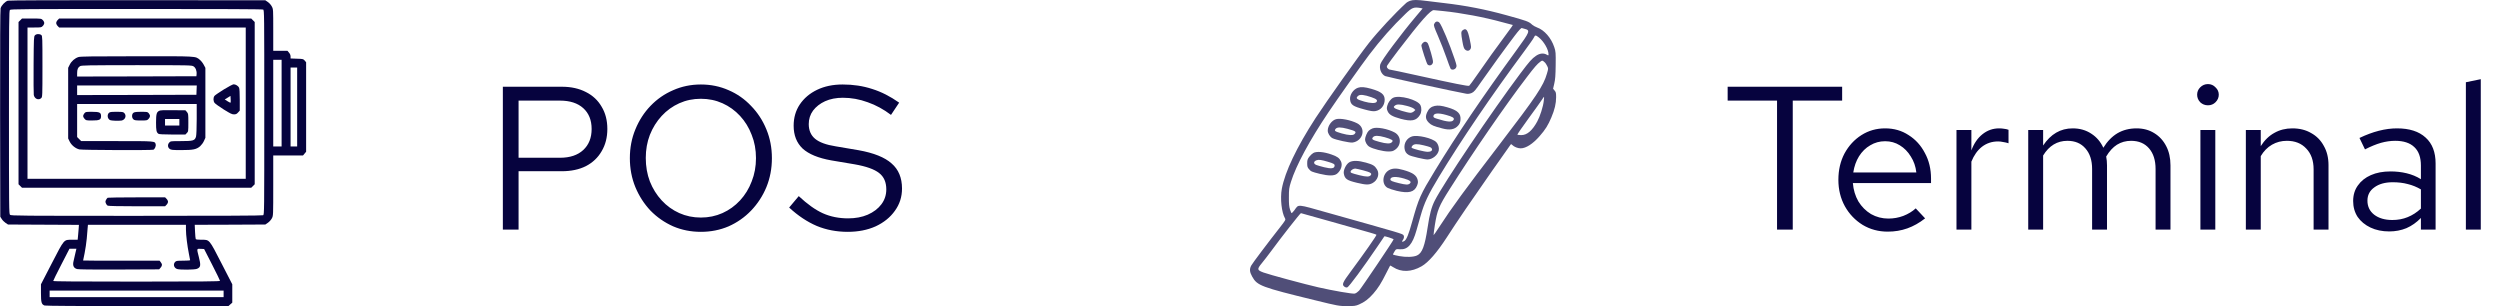
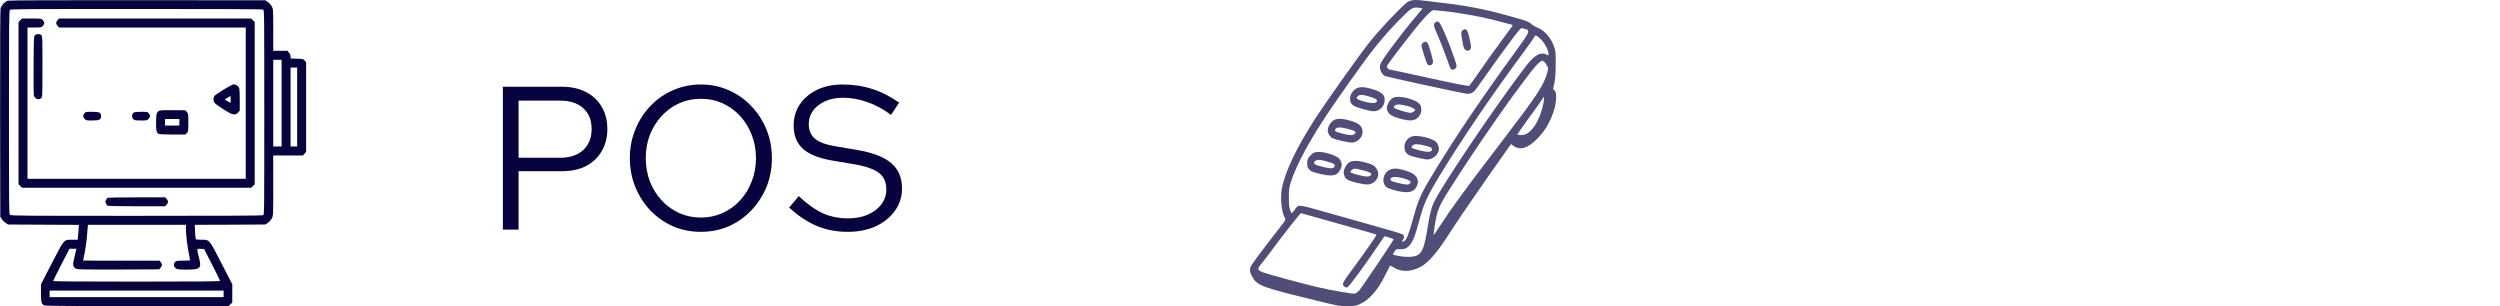
<svg xmlns="http://www.w3.org/2000/svg" width="196" height="24" viewBox="0 0 196 24" fill="none">
  <g clip-path="url(#clip0_703_212)">
    <path d="M0.619 0.052C0.408 0.112 0.108 0.427 0.047 0.647C0.014 0.778 0.005 3.314 0.009 8.911L0.023 16.992L0.136 17.17C0.197 17.269 0.333 17.405 0.436 17.475L0.628 17.602L3.408 17.616L6.188 17.63L6.164 17.967C6.15 18.155 6.127 18.417 6.113 18.553L6.089 18.797H5.653C4.988 18.797 5.058 18.717 4.059 20.648L3.211 22.289V22.969C3.211 23.719 3.253 23.864 3.497 23.953C3.572 23.981 6.333 24 10.758 24H17.906L18.056 23.864L18.211 23.728V23.006V22.289L17.367 20.648C16.378 18.727 16.439 18.797 15.792 18.797C15.539 18.797 15.37 18.778 15.347 18.745C15.328 18.717 15.305 18.45 15.291 18.159L15.267 17.625L18.038 17.616L20.803 17.602L21.009 17.461C21.127 17.377 21.253 17.231 21.319 17.109C21.422 16.903 21.422 16.898 21.422 14.545V12.188H22.589H23.756L23.878 12.042L24 11.897V8.391V4.88L23.888 4.748C23.78 4.622 23.756 4.617 23.278 4.603L22.781 4.584V4.43C22.781 4.331 22.739 4.219 22.659 4.13L22.538 3.984H21.98H21.422V2.353C21.422 0.755 21.422 0.717 21.314 0.516C21.253 0.394 21.127 0.248 21.009 0.164L20.803 0.023L10.791 0.014C4.566 0.009 0.717 0.023 0.619 0.052ZM20.63 0.75C20.719 0.802 20.719 0.937 20.719 8.812C20.719 16.688 20.719 16.823 20.63 16.875C20.569 16.908 17.395 16.922 10.706 16.922C1.622 16.922 0.867 16.917 0.788 16.842C0.708 16.772 0.703 16.458 0.703 8.808C0.703 1.636 0.713 0.844 0.778 0.778C0.844 0.712 1.809 0.703 10.692 0.703C17.391 0.703 20.569 0.717 20.63 0.75ZM22.078 8.086V11.484H21.75H21.422V8.086V4.688H21.75H22.078V8.086ZM23.297 8.391V11.484H23.039H22.781V8.391V5.297H23.039H23.297V8.391ZM14.578 17.995C14.578 18.431 14.686 19.289 14.813 19.917C14.864 20.161 14.906 20.377 14.906 20.4C14.906 20.419 14.663 20.438 14.367 20.438C13.889 20.438 13.819 20.447 13.734 20.531C13.556 20.709 13.631 21 13.88 21.089C14.105 21.164 15.248 21.155 15.445 21.075C15.736 20.953 15.759 20.812 15.586 20.137C15.417 19.477 15.413 19.491 15.736 19.509L16.003 19.523L16.627 20.742C16.969 21.413 17.25 21.989 17.25 22.017C17.25 22.064 15.909 22.078 10.711 22.078C6.009 22.078 4.172 22.064 4.172 22.027C4.172 21.998 4.458 21.417 4.809 20.738L5.447 19.5H5.719H5.991L5.906 19.861C5.864 20.062 5.798 20.339 5.766 20.475C5.681 20.812 5.77 21.019 6.042 21.094C6.169 21.127 7.242 21.141 9.352 21.131L12.478 21.117L12.591 20.986C12.727 20.827 12.731 20.723 12.605 20.559L12.511 20.438H9.511C7.866 20.438 6.516 20.433 6.516 20.423C6.516 20.419 6.567 20.161 6.633 19.852C6.694 19.542 6.774 19.027 6.802 18.703C6.83 18.38 6.863 18.005 6.872 17.869L6.895 17.625H10.739H14.578V17.995ZM17.531 23.039V23.297H10.711H3.891V23.039V22.781H10.711H17.531V23.039Z" fill="#06033E" />
    <path d="M1.589 1.589L1.453 1.725V8.086V14.447L1.589 14.583L1.725 14.719H10.711H19.697L19.833 14.583L19.969 14.447V8.086V1.725L19.833 1.589L19.697 1.453H12.164H4.636L4.523 1.57C4.458 1.631 4.406 1.739 4.406 1.805C4.406 1.87 4.458 1.978 4.523 2.039L4.636 2.156H11.953H19.266V8.086V14.016H10.711H2.156V8.086V2.156H2.695C3.211 2.156 3.244 2.152 3.352 2.039C3.417 1.978 3.469 1.87 3.469 1.805C3.469 1.739 3.417 1.631 3.352 1.57C3.239 1.458 3.225 1.453 2.484 1.453H1.725L1.589 1.589Z" fill="#06033E" />
    <path d="M2.738 2.77C2.653 2.864 2.648 2.981 2.634 5.081C2.625 6.295 2.634 7.359 2.648 7.444C2.705 7.753 3.033 7.889 3.234 7.688C3.323 7.598 3.328 7.533 3.328 5.213C3.328 2.962 3.323 2.822 3.244 2.752C3.117 2.639 2.845 2.648 2.738 2.77Z" fill="#06033E" />
-     <path d="M6.155 4.472C5.869 4.561 5.602 4.795 5.466 5.072L5.344 5.316V8.086V10.856L5.466 11.105C5.611 11.391 5.916 11.639 6.22 11.714C6.431 11.77 11.883 11.789 12.023 11.738C12.136 11.691 12.239 11.456 12.206 11.32C12.141 11.058 12.22 11.062 9.173 11.062H6.366L6.206 10.903L6.047 10.744V9.45V8.156H10.734H15.422V9.337C15.422 10.027 15.398 10.598 15.37 10.701C15.281 11.025 15.155 11.062 14.198 11.062C13.397 11.062 13.373 11.067 13.275 11.17C13.13 11.325 13.139 11.545 13.294 11.667C13.411 11.756 13.481 11.766 14.227 11.766C15.15 11.766 15.394 11.714 15.689 11.466C15.792 11.372 15.928 11.194 15.989 11.053L16.102 10.805V8.062V5.32L15.975 5.081C15.905 4.945 15.769 4.772 15.67 4.692C15.309 4.392 15.516 4.406 10.716 4.411C7.247 4.411 6.309 4.425 6.155 4.472ZM15.173 5.203C15.338 5.302 15.441 5.564 15.412 5.827L15.398 5.977L10.725 5.991L6.047 6V5.747C6.047 5.437 6.108 5.292 6.272 5.189C6.389 5.119 6.778 5.114 10.711 5.109C14.906 5.109 15.028 5.114 15.173 5.203ZM15.412 7.064L15.398 7.43L10.725 7.444L6.047 7.453V7.078V6.703H10.734H15.427L15.412 7.064Z" fill="#06033E" />
    <path d="M17.55 7.012C17.194 7.233 16.861 7.462 16.819 7.514C16.706 7.655 16.711 7.927 16.828 8.072C16.88 8.137 17.198 8.367 17.541 8.583C18.061 8.906 18.197 8.972 18.347 8.967C18.497 8.967 18.563 8.934 18.666 8.817L18.797 8.672V7.828C18.797 7.327 18.778 6.942 18.745 6.877C18.684 6.741 18.474 6.609 18.319 6.609C18.253 6.609 17.911 6.792 17.55 7.012ZM18.075 8.053C18.061 8.062 17.953 8.011 17.836 7.936L17.62 7.795L17.845 7.659L18.07 7.519L18.084 7.772C18.094 7.912 18.089 8.039 18.075 8.053Z" fill="#06033E" />
    <path d="M12.473 8.691C12.272 8.803 12.239 8.934 12.234 9.6C12.234 10.228 12.262 10.369 12.417 10.486C12.469 10.528 12.783 10.542 13.514 10.547H14.536L14.648 10.43C14.761 10.322 14.766 10.298 14.766 9.614C14.766 8.939 14.761 8.906 14.653 8.78L14.541 8.648L13.561 8.639C12.811 8.63 12.562 8.639 12.473 8.691ZM14.062 9.586V9.844H13.5H12.938V9.586V9.328H13.5H14.062V9.586Z" fill="#06033E" />
    <path d="M6.614 8.887C6.488 9.052 6.492 9.155 6.628 9.314C6.741 9.441 6.755 9.445 7.233 9.445C7.8 9.445 7.922 9.389 7.922 9.108C7.922 8.822 7.81 8.766 7.224 8.766C6.727 8.766 6.708 8.77 6.614 8.887Z" fill="#06033E" />
-     <path d="M8.531 8.859C8.414 8.977 8.409 9.192 8.527 9.333C8.606 9.431 8.662 9.445 9.019 9.464C9.244 9.469 9.478 9.464 9.539 9.45C9.825 9.38 9.933 9.07 9.75 8.869C9.661 8.775 9.605 8.766 9.141 8.766C8.686 8.766 8.616 8.775 8.531 8.859Z" fill="#06033E" />
    <path d="M10.463 8.841C10.322 8.939 10.317 9.23 10.458 9.356C10.542 9.431 10.631 9.445 11.049 9.445C11.527 9.445 11.541 9.441 11.653 9.314C11.789 9.155 11.794 9.052 11.667 8.887C11.573 8.77 11.555 8.766 11.067 8.766C10.692 8.766 10.542 8.784 10.463 8.841Z" fill="#06033E" />
    <path d="M8.447 15.502C8.414 15.516 8.358 15.586 8.316 15.666C8.255 15.783 8.255 15.83 8.302 15.942C8.33 16.022 8.395 16.102 8.442 16.125C8.489 16.153 9.408 16.172 10.734 16.172H12.942L13.055 16.055C13.12 15.994 13.172 15.886 13.172 15.82C13.172 15.755 13.12 15.647 13.055 15.586L12.942 15.469L10.725 15.473C9.506 15.473 8.48 15.488 8.447 15.502Z" fill="#06033E" />
  </g>
  <path d="M39.424 18V6.8H44.048C44.773 6.8 45.403 6.939 45.936 7.216C46.469 7.483 46.88 7.867 47.168 8.368C47.467 8.859 47.616 9.44 47.616 10.112C47.616 10.773 47.467 11.355 47.168 11.856C46.88 12.357 46.469 12.747 45.936 13.024C45.403 13.291 44.773 13.424 44.048 13.424H40.656V18H39.424ZM40.656 12.368H43.904C44.683 12.368 45.291 12.165 45.728 11.76C46.165 11.355 46.384 10.805 46.384 10.112C46.384 9.419 46.165 8.875 45.728 8.48C45.291 8.085 44.683 7.888 43.904 7.888H40.656V12.368ZM54.949 18.176C54.17 18.176 53.445 18.032 52.773 17.744C52.101 17.445 51.509 17.035 50.997 16.512C50.495 15.979 50.101 15.365 49.813 14.672C49.525 13.968 49.381 13.211 49.381 12.4C49.381 11.589 49.525 10.837 49.813 10.144C50.101 9.44 50.495 8.827 50.997 8.304C51.509 7.771 52.101 7.36 52.773 7.072C53.445 6.773 54.17 6.624 54.949 6.624C55.727 6.624 56.453 6.773 57.125 7.072C57.797 7.36 58.383 7.771 58.885 8.304C59.397 8.827 59.797 9.44 60.085 10.144C60.373 10.837 60.517 11.589 60.517 12.4C60.517 13.211 60.373 13.968 60.085 14.672C59.797 15.365 59.397 15.979 58.885 16.512C58.383 17.035 57.797 17.445 57.125 17.744C56.453 18.032 55.727 18.176 54.949 18.176ZM54.949 17.056C55.557 17.056 56.122 16.939 56.645 16.704C57.167 16.469 57.626 16.139 58.021 15.712C58.415 15.285 58.719 14.789 58.933 14.224C59.157 13.659 59.269 13.051 59.269 12.4C59.269 11.739 59.157 11.131 58.933 10.576C58.719 10.011 58.415 9.515 58.021 9.088C57.626 8.661 57.167 8.331 56.645 8.096C56.122 7.861 55.557 7.744 54.949 7.744C54.341 7.744 53.775 7.861 53.253 8.096C52.73 8.331 52.271 8.661 51.877 9.088C51.482 9.515 51.173 10.011 50.949 10.576C50.735 11.131 50.629 11.733 50.629 12.384C50.629 13.045 50.735 13.659 50.949 14.224C51.173 14.789 51.482 15.285 51.877 15.712C52.271 16.139 52.73 16.469 53.253 16.704C53.775 16.939 54.341 17.056 54.949 17.056ZM66.462 18.176C65.587 18.176 64.776 18.021 64.03 17.712C63.283 17.392 62.563 16.912 61.87 16.272L62.622 15.376C63.294 16.005 63.923 16.453 64.51 16.72C65.107 16.987 65.769 17.12 66.494 17.12C67.07 17.12 67.582 17.024 68.03 16.832C68.489 16.629 68.846 16.357 69.102 16.016C69.358 15.675 69.486 15.285 69.486 14.848C69.486 14.283 69.299 13.856 68.926 13.568C68.552 13.269 67.907 13.04 66.99 12.88L65.182 12.576C64.158 12.395 63.406 12.085 62.926 11.648C62.456 11.2 62.222 10.603 62.222 9.856C62.222 9.227 62.382 8.672 62.702 8.192C63.032 7.701 63.486 7.317 64.062 7.04C64.638 6.763 65.305 6.624 66.062 6.624C66.894 6.624 67.667 6.741 68.382 6.976C69.097 7.2 69.8 7.557 70.494 8.048L69.854 9.008C69.278 8.571 68.67 8.24 68.03 8.016C67.39 7.781 66.739 7.664 66.078 7.664C65.555 7.664 65.091 7.755 64.686 7.936C64.291 8.117 63.977 8.363 63.742 8.672C63.518 8.981 63.406 9.333 63.406 9.728C63.406 10.219 63.571 10.603 63.902 10.88C64.233 11.157 64.771 11.355 65.518 11.472L67.31 11.776C68.504 11.989 69.368 12.336 69.902 12.816C70.446 13.285 70.718 13.941 70.718 14.784C70.718 15.435 70.531 16.016 70.158 16.528C69.795 17.04 69.294 17.445 68.654 17.744C68.014 18.032 67.283 18.176 66.462 18.176Z" fill="#06033E" />
-   <path d="M139.32 18V7.888H135.448V6.8H144.424V7.888H140.552V18H139.32ZM148.001 18.16C147.276 18.16 146.62 17.984 146.033 17.632C145.447 17.269 144.983 16.784 144.641 16.176C144.3 15.557 144.129 14.864 144.129 14.096C144.129 13.328 144.289 12.64 144.609 12.032C144.94 11.424 145.383 10.944 145.937 10.592C146.492 10.24 147.111 10.064 147.793 10.064C148.487 10.064 149.1 10.24 149.633 10.592C150.177 10.933 150.604 11.403 150.913 12C151.233 12.587 151.393 13.253 151.393 14V14.352H145.265C145.308 14.885 145.452 15.365 145.697 15.792C145.953 16.208 146.284 16.539 146.689 16.784C147.105 17.019 147.559 17.136 148.049 17.136C148.455 17.136 148.844 17.067 149.217 16.928C149.601 16.779 149.927 16.581 150.193 16.336L150.929 17.12C150.481 17.472 150.017 17.733 149.537 17.904C149.057 18.075 148.545 18.16 148.001 18.16ZM145.297 13.52H150.241C150.188 13.051 150.044 12.635 149.809 12.272C149.585 11.899 149.297 11.605 148.945 11.392C148.604 11.179 148.22 11.072 147.793 11.072C147.367 11.072 146.977 11.179 146.625 11.392C146.273 11.595 145.98 11.883 145.745 12.256C145.521 12.619 145.372 13.04 145.297 13.52ZM153.388 18V10.192H154.556V11.792C154.758 11.248 155.046 10.827 155.42 10.528C155.804 10.219 156.241 10.064 156.732 10.064C156.87 10.064 156.998 10.075 157.116 10.096C157.233 10.107 157.35 10.133 157.468 10.176V11.232C157.34 11.189 157.201 11.157 157.052 11.136C156.913 11.104 156.78 11.088 156.652 11.088C156.172 11.088 155.75 11.227 155.388 11.504C155.036 11.781 154.758 12.171 154.556 12.672V18H153.388ZM159.013 18V10.192H160.181V11.408C160.479 10.96 160.821 10.624 161.205 10.4C161.589 10.176 162.021 10.064 162.501 10.064C163.055 10.064 163.541 10.203 163.957 10.48C164.373 10.747 164.687 11.115 164.901 11.584C165.21 11.083 165.578 10.704 166.005 10.448C166.442 10.192 166.943 10.064 167.509 10.064C168.031 10.064 168.49 10.187 168.885 10.432C169.29 10.677 169.605 11.019 169.829 11.456C170.053 11.883 170.165 12.384 170.165 12.96V18H168.997V13.248C168.997 12.565 168.826 12.027 168.485 11.632C168.143 11.237 167.674 11.04 167.077 11.04C166.671 11.04 166.303 11.141 165.973 11.344C165.653 11.547 165.37 11.856 165.125 12.272C165.146 12.379 165.162 12.491 165.173 12.608C165.183 12.725 165.189 12.843 165.189 12.96V18H164.021V13.248C164.021 12.565 163.845 12.027 163.493 11.632C163.151 11.237 162.682 11.04 162.085 11.04C161.285 11.04 160.65 11.424 160.181 12.192V18H159.013ZM172.512 18V10.192H173.68V18H172.512ZM173.104 8.256C172.869 8.256 172.667 8.176 172.496 8.016C172.336 7.845 172.256 7.648 172.256 7.424C172.256 7.2 172.336 7.008 172.496 6.848C172.667 6.677 172.869 6.592 173.104 6.592C173.339 6.592 173.536 6.677 173.696 6.848C173.867 7.008 173.952 7.2 173.952 7.424C173.952 7.648 173.867 7.845 173.696 8.016C173.536 8.176 173.339 8.256 173.104 8.256ZM176.075 18V10.192H177.243V11.456C177.542 10.987 177.899 10.64 178.315 10.416C178.731 10.181 179.2 10.064 179.723 10.064C180.288 10.064 180.779 10.187 181.195 10.432C181.622 10.667 181.952 11.003 182.187 11.44C182.432 11.867 182.555 12.368 182.555 12.944V18H181.387V13.28C181.387 12.587 181.195 12.043 180.811 11.648C180.438 11.243 179.931 11.04 179.291 11.04C178.864 11.04 178.475 11.141 178.123 11.344C177.771 11.547 177.478 11.845 177.243 12.24V18H176.075ZM187.319 18.144C186.764 18.144 186.274 18.043 185.847 17.84C185.42 17.637 185.084 17.36 184.839 17.008C184.604 16.645 184.487 16.229 184.487 15.76C184.487 15.291 184.61 14.885 184.855 14.544C185.1 14.192 185.442 13.92 185.879 13.728C186.316 13.536 186.828 13.44 187.415 13.44C187.863 13.44 188.284 13.488 188.679 13.584C189.084 13.68 189.458 13.835 189.799 14.048V12.976C189.799 12.336 189.628 11.856 189.287 11.536C188.946 11.205 188.444 11.04 187.783 11.04C187.42 11.04 187.047 11.093 186.663 11.2C186.29 11.307 185.874 11.477 185.415 11.712L184.983 10.816C186.028 10.315 187.01 10.064 187.927 10.064C188.898 10.064 189.644 10.304 190.167 10.784C190.69 11.253 190.951 11.931 190.951 12.816V18H189.799V17.088C189.458 17.44 189.079 17.707 188.663 17.888C188.247 18.059 187.799 18.144 187.319 18.144ZM185.607 15.728C185.607 16.187 185.783 16.555 186.135 16.832C186.498 17.109 186.972 17.248 187.559 17.248C187.996 17.248 188.396 17.173 188.759 17.024C189.132 16.875 189.479 16.651 189.799 16.352V14.848C189.468 14.656 189.127 14.517 188.775 14.432C188.423 14.336 188.028 14.288 187.591 14.288C186.994 14.288 186.514 14.421 186.151 14.688C185.788 14.944 185.607 15.291 185.607 15.728ZM193.325 18V6.448L194.493 6.208V18H193.325Z" fill="#06033E" />
  <g opacity="0.7">
    <path d="M110.528 0.069C110.424 0.113 110.3 0.178 110.255 0.222C109.338 1.063 108.063 2.435 107.314 3.38C106.556 4.336 103.972 7.975 103.143 9.253C101.655 11.548 100.743 13.466 100.495 14.799C100.356 15.564 100.475 16.651 100.748 17.127C100.807 17.225 100.773 17.285 100.341 17.837C99.443 18.979 98.203 20.623 98.099 20.815C97.95 21.088 97.965 21.317 98.169 21.683C98.561 22.394 98.868 22.508 103.128 23.547C104.899 23.984 104.983 23.994 105.608 24C106.169 24 106.293 23.984 106.551 23.869C106.982 23.683 107.299 23.443 107.671 23.017C108.053 22.574 108.291 22.197 108.683 21.41C108.842 21.093 108.976 20.826 108.986 20.82C108.991 20.809 109.1 20.864 109.224 20.946C109.864 21.361 110.662 21.334 111.456 20.875C111.981 20.574 112.656 19.804 113.42 18.624C114.303 17.258 115.314 15.777 116.936 13.46C117.715 12.351 118.379 11.406 118.414 11.363C118.464 11.286 118.479 11.286 118.563 11.368C118.707 11.515 118.999 11.63 119.218 11.63C119.634 11.63 120.18 11.28 120.715 10.663C121.152 10.166 121.365 9.827 121.623 9.215C121.886 8.598 122 8.117 122 7.614C122 7.292 121.985 7.216 121.881 7.101L121.762 6.959L121.856 6.549C121.931 6.227 121.955 5.921 121.965 5.101C121.975 4.129 121.97 4.041 121.856 3.702C121.618 2.976 121.077 2.353 120.502 2.151C120.358 2.096 120.185 1.998 120.115 1.932C119.872 1.692 119.704 1.632 118.112 1.195C116.46 0.736 114.908 0.435 113.197 0.238C112.79 0.189 112.18 0.118 111.848 0.074C111.104 -0.024 110.776 -0.024 110.528 0.069ZM111.352 0.626L111.535 0.665L111.024 1.271C109.834 2.681 108.306 4.724 108.217 5.035C108.113 5.385 108.291 5.822 108.594 5.964C108.748 6.03 114.203 7.221 114.947 7.347C115.091 7.374 115.225 7.352 115.374 7.292C115.557 7.216 115.662 7.095 116.123 6.423C116.792 5.462 118.087 3.675 118.741 2.817C119.089 2.358 119.257 2.183 119.312 2.2C119.361 2.216 119.466 2.244 119.545 2.265C119.986 2.375 119.947 2.489 118.91 3.91C116.217 7.609 114.248 10.51 112.497 13.384C111.352 15.264 111.228 15.537 110.717 17.372C110.434 18.394 110.27 18.793 110.097 18.897C109.943 18.984 109.874 18.968 109.958 18.853C110.072 18.711 110.107 18.547 110.037 18.443C109.953 18.323 109.933 18.318 104.096 16.679C101.616 15.979 101.834 16.001 101.492 16.466C101.388 16.602 101.288 16.711 101.268 16.711C101.244 16.711 101.184 16.58 101.135 16.422C101.065 16.203 101.045 15.979 101.05 15.455C101.05 14.832 101.065 14.728 101.209 14.264C101.611 12.969 102.682 10.986 104.16 8.789C104.914 7.669 106.749 5.079 107.334 4.309C108.237 3.118 109.189 2.041 110.201 1.074C110.697 0.594 110.846 0.539 111.352 0.626ZM113.147 0.867C114.546 1.009 116.366 1.347 117.799 1.746C118.231 1.861 118.598 1.959 118.608 1.959C118.622 1.959 118.429 2.238 118.176 2.571C117.383 3.637 116.43 4.959 115.83 5.839C115.508 6.303 115.22 6.702 115.185 6.724C115.111 6.773 114 6.549 111.297 5.953C110.062 5.68 109.016 5.456 108.961 5.456C108.911 5.456 108.832 5.407 108.787 5.352C108.718 5.265 108.713 5.221 108.758 5.134C108.787 5.068 109.184 4.533 109.635 3.937C111.391 1.643 112.17 0.763 112.418 0.796C112.492 0.801 112.82 0.834 113.147 0.867ZM120.646 2.937C121.043 3.254 121.405 3.883 121.405 4.26C121.405 4.358 121.395 4.363 121.256 4.282C121.018 4.145 120.715 4.178 120.433 4.369C120.086 4.609 119.937 4.779 119.198 5.757C116.976 8.718 113.187 14.346 112.482 15.733C112.229 16.236 112.081 16.782 111.927 17.826C111.704 19.296 111.5 19.842 111.094 20.028C110.816 20.159 110.231 20.175 109.7 20.077C109.447 20.028 109.224 19.973 109.214 19.962C109.199 19.946 109.249 19.842 109.323 19.727C109.452 19.52 109.452 19.52 109.74 19.542C110.365 19.591 110.741 19.165 111.054 18.05C111.123 17.81 111.267 17.291 111.381 16.903C111.664 15.903 111.957 15.28 112.81 13.87C114.575 10.958 116.936 7.483 119.476 4.057C119.882 3.511 120.239 3.003 120.269 2.921C120.343 2.741 120.403 2.741 120.646 2.937ZM121.077 4.861C121.152 4.921 121.251 5.063 121.301 5.178C121.395 5.374 121.395 5.38 121.281 5.768C121.008 6.729 120.453 7.554 117.561 11.33C114.898 14.805 113.792 16.318 112.859 17.761C112.611 18.143 112.403 18.449 112.393 18.438C112.383 18.427 112.428 18.055 112.497 17.618C112.681 16.482 112.81 16.16 113.638 14.854C115.414 12.04 118.027 8.237 119.699 6.057C120.299 5.265 120.527 5.008 120.76 4.839C120.914 4.724 120.919 4.724 121.077 4.861ZM121.033 7.898C120.988 8.347 120.735 9.133 120.522 9.521C120.125 10.248 119.719 10.592 119.272 10.592C119.118 10.592 118.98 10.576 118.96 10.559C118.945 10.543 119.337 9.969 119.833 9.292C120.334 8.609 120.805 7.948 120.884 7.822C120.968 7.691 121.043 7.587 121.053 7.587C121.063 7.587 121.053 7.729 121.033 7.898ZM104.453 17.4C105.797 17.782 107.126 18.154 107.409 18.236C107.686 18.312 107.914 18.389 107.914 18.411C107.914 18.493 106.918 19.913 105.921 21.257C105.241 22.175 105.182 22.317 105.41 22.481C105.474 22.53 105.573 22.552 105.628 22.53C105.762 22.487 106.893 20.951 107.989 19.334C108.286 18.897 108.529 18.536 108.534 18.531C108.554 18.493 109.259 18.722 109.259 18.766C109.259 18.842 106.754 22.558 106.551 22.787C106.446 22.896 106.298 23 106.208 23.017C106.04 23.055 104.502 22.787 103.352 22.525C102.34 22.295 99.488 21.525 99.061 21.366C98.551 21.175 98.536 21.115 98.922 20.64C99.081 20.449 99.414 20.017 99.657 19.689C100.445 18.613 101.938 16.711 101.993 16.711C102.003 16.711 103.109 17.023 104.453 17.4Z" fill="#06033E" />
    <path d="M106.471 6.877C106.094 7.002 105.802 7.44 105.846 7.811C105.896 8.221 106.065 8.336 106.957 8.576C107.419 8.702 107.647 8.74 107.81 8.713C108.257 8.647 108.559 8.281 108.559 7.817C108.559 7.401 108.296 7.188 107.493 6.959C107.007 6.822 106.709 6.795 106.471 6.877ZM107.518 7.62C107.929 7.762 108.024 7.855 107.914 7.997C107.825 8.112 107.438 8.101 106.957 7.964C106.347 7.795 106.248 7.696 106.491 7.505C106.63 7.39 106.967 7.429 107.518 7.62Z" fill="#06033E" />
    <path d="M109.229 7.663C109.025 7.762 108.822 8.035 108.758 8.303C108.713 8.483 108.718 8.554 108.792 8.723C108.911 8.991 109.154 9.133 109.809 9.314C110.667 9.543 111.039 9.472 111.327 9.008C111.456 8.794 111.47 8.478 111.361 8.243C111.163 7.827 109.715 7.429 109.229 7.663ZM110.3 8.303C110.543 8.363 110.791 8.461 110.851 8.521L110.965 8.625L110.846 8.734C110.781 8.794 110.662 8.844 110.583 8.844C110.35 8.844 109.437 8.57 109.338 8.472C109.249 8.385 109.249 8.379 109.353 8.286C109.497 8.155 109.759 8.161 110.3 8.303Z" fill="#06033E" />
-     <path d="M112.487 8.303C112.2 8.363 112.011 8.521 111.882 8.816C111.733 9.15 111.773 9.374 112.026 9.625C112.215 9.816 112.418 9.898 113.073 10.068C113.663 10.226 114.045 10.155 114.317 9.849C114.432 9.718 114.481 9.609 114.501 9.412C114.551 8.904 114.288 8.647 113.469 8.412C112.998 8.275 112.755 8.254 112.487 8.303ZM113.385 9.013C113.896 9.155 114.035 9.243 113.965 9.39C113.861 9.598 113.494 9.576 112.641 9.303C112.453 9.248 112.378 9.199 112.378 9.128C112.378 8.871 112.73 8.827 113.385 9.013Z" fill="#06033E" />
    <path d="M104.755 9.341C104.413 9.428 104.095 9.86 104.095 10.242C104.095 10.456 104.269 10.729 104.462 10.832C104.71 10.964 105.826 11.204 106.035 11.177C106.868 11.056 107.121 10.04 106.407 9.669C105.906 9.412 105.102 9.253 104.755 9.341ZM105.648 10.1C106.293 10.275 106.362 10.33 106.198 10.505C106.089 10.63 105.737 10.614 105.192 10.461C104.651 10.303 104.586 10.259 104.715 10.1C104.834 9.958 105.117 9.958 105.648 10.1Z" fill="#06033E" />
-     <path d="M107.602 10.068C107.498 10.111 107.364 10.188 107.309 10.248C107.18 10.368 107.027 10.74 107.022 10.909C107.022 11.133 107.166 11.39 107.359 11.505C107.637 11.674 108.435 11.876 108.837 11.876C109.14 11.876 109.214 11.854 109.397 11.723C109.883 11.368 109.859 10.674 109.348 10.39C108.822 10.1 107.929 9.931 107.602 10.068ZM108.574 10.761C108.797 10.822 109.035 10.909 109.095 10.953C109.209 11.035 109.209 11.04 109.125 11.144C109.011 11.286 108.703 11.281 108.123 11.117C107.582 10.969 107.513 10.915 107.642 10.756C107.761 10.614 108.048 10.614 108.574 10.761Z" fill="#06033E" />
    <path d="M110.687 10.701C110.31 10.827 110.067 11.21 110.112 11.614C110.137 11.871 110.241 12.034 110.454 12.155C110.632 12.258 111.679 12.504 111.917 12.504C112.304 12.499 112.725 12.16 112.8 11.794C112.84 11.586 112.755 11.297 112.611 11.149C112.299 10.827 111.123 10.554 110.687 10.701ZM111.605 11.39C112.13 11.521 112.195 11.548 112.249 11.641C112.334 11.789 112.2 11.903 111.937 11.903C111.679 11.903 110.761 11.674 110.682 11.586C110.647 11.548 110.667 11.494 110.737 11.417C110.866 11.275 111.109 11.27 111.605 11.39Z" fill="#06033E" />
    <path d="M102.96 11.996C102.866 12.051 102.722 12.187 102.637 12.302C102.508 12.477 102.484 12.564 102.484 12.805C102.484 13.04 102.508 13.127 102.608 13.242C102.781 13.45 102.821 13.466 103.476 13.63C104.17 13.799 104.606 13.794 104.825 13.619C105.137 13.362 105.271 12.947 105.132 12.652C105.008 12.39 104.859 12.28 104.398 12.116C103.788 11.898 103.208 11.849 102.96 11.996ZM104.096 12.679C104.577 12.821 104.651 12.865 104.631 13.012C104.606 13.215 104.363 13.247 103.813 13.111C103.545 13.045 103.267 12.963 103.193 12.931C102.955 12.832 102.975 12.646 103.233 12.559C103.406 12.504 103.595 12.532 104.096 12.679Z" fill="#06033E" />
    <path d="M105.767 12.734C105.524 12.892 105.306 13.351 105.355 13.608C105.43 14.029 105.593 14.143 106.402 14.335C107.096 14.499 107.324 14.504 107.602 14.357C108.014 14.138 108.182 13.635 107.954 13.275C107.781 12.991 107.637 12.903 107.096 12.75C106.471 12.575 106.03 12.57 105.767 12.734ZM106.878 13.357C107.438 13.504 107.577 13.592 107.473 13.728C107.359 13.876 107.141 13.876 106.585 13.739C105.906 13.564 105.871 13.548 105.891 13.439C105.911 13.34 106.109 13.215 106.248 13.215C106.303 13.215 106.585 13.28 106.878 13.357Z" fill="#06033E" />
    <path d="M108.906 13.335C108.366 13.635 108.301 14.466 108.797 14.733C108.897 14.788 109.219 14.892 109.507 14.963C110.444 15.182 110.89 15.067 111.099 14.548C111.173 14.351 111.183 14.269 111.143 14.1C111.054 13.734 110.751 13.531 110.017 13.324C109.507 13.176 109.184 13.182 108.906 13.335ZM110.092 14.001C110.553 14.133 110.687 14.258 110.523 14.395C110.394 14.499 110.231 14.493 109.685 14.362C109.149 14.231 109.006 14.171 109.006 14.072C109.006 13.838 109.437 13.81 110.092 14.001Z" fill="#06033E" />
    <path d="M112.547 1.73C112.517 1.752 112.467 1.823 112.438 1.883C112.388 1.987 112.433 2.123 112.745 2.839C112.948 3.304 113.236 4.047 113.395 4.5C113.549 4.948 113.702 5.352 113.727 5.385C113.816 5.511 114.054 5.467 114.144 5.32C114.223 5.183 114.218 5.156 114.04 4.62C113.663 3.484 113.028 1.97 112.849 1.774C112.765 1.681 112.636 1.659 112.547 1.73Z" fill="#06033E" />
    <path d="M114.67 2.375C114.536 2.479 114.536 2.588 114.655 3.265C114.724 3.659 114.774 3.806 114.858 3.883C115.012 4.019 115.185 4.008 115.28 3.85C115.354 3.73 115.349 3.67 115.23 3.101C115.071 2.331 114.942 2.162 114.67 2.375Z" fill="#06033E" />
    <path d="M111.535 3.38C111.48 3.44 111.436 3.522 111.436 3.555C111.436 3.719 111.852 4.997 111.922 5.057C112.046 5.172 112.219 5.139 112.304 4.997C112.378 4.872 112.373 4.822 112.195 4.161C112.09 3.779 111.966 3.418 111.922 3.369C111.803 3.238 111.659 3.243 111.535 3.38Z" fill="#06033E" />
  </g>
  <defs>
    <clipPath id="clip0_703_212">
      <rect width="24" height="24" fill="white" />
    </clipPath>
  </defs>
</svg>